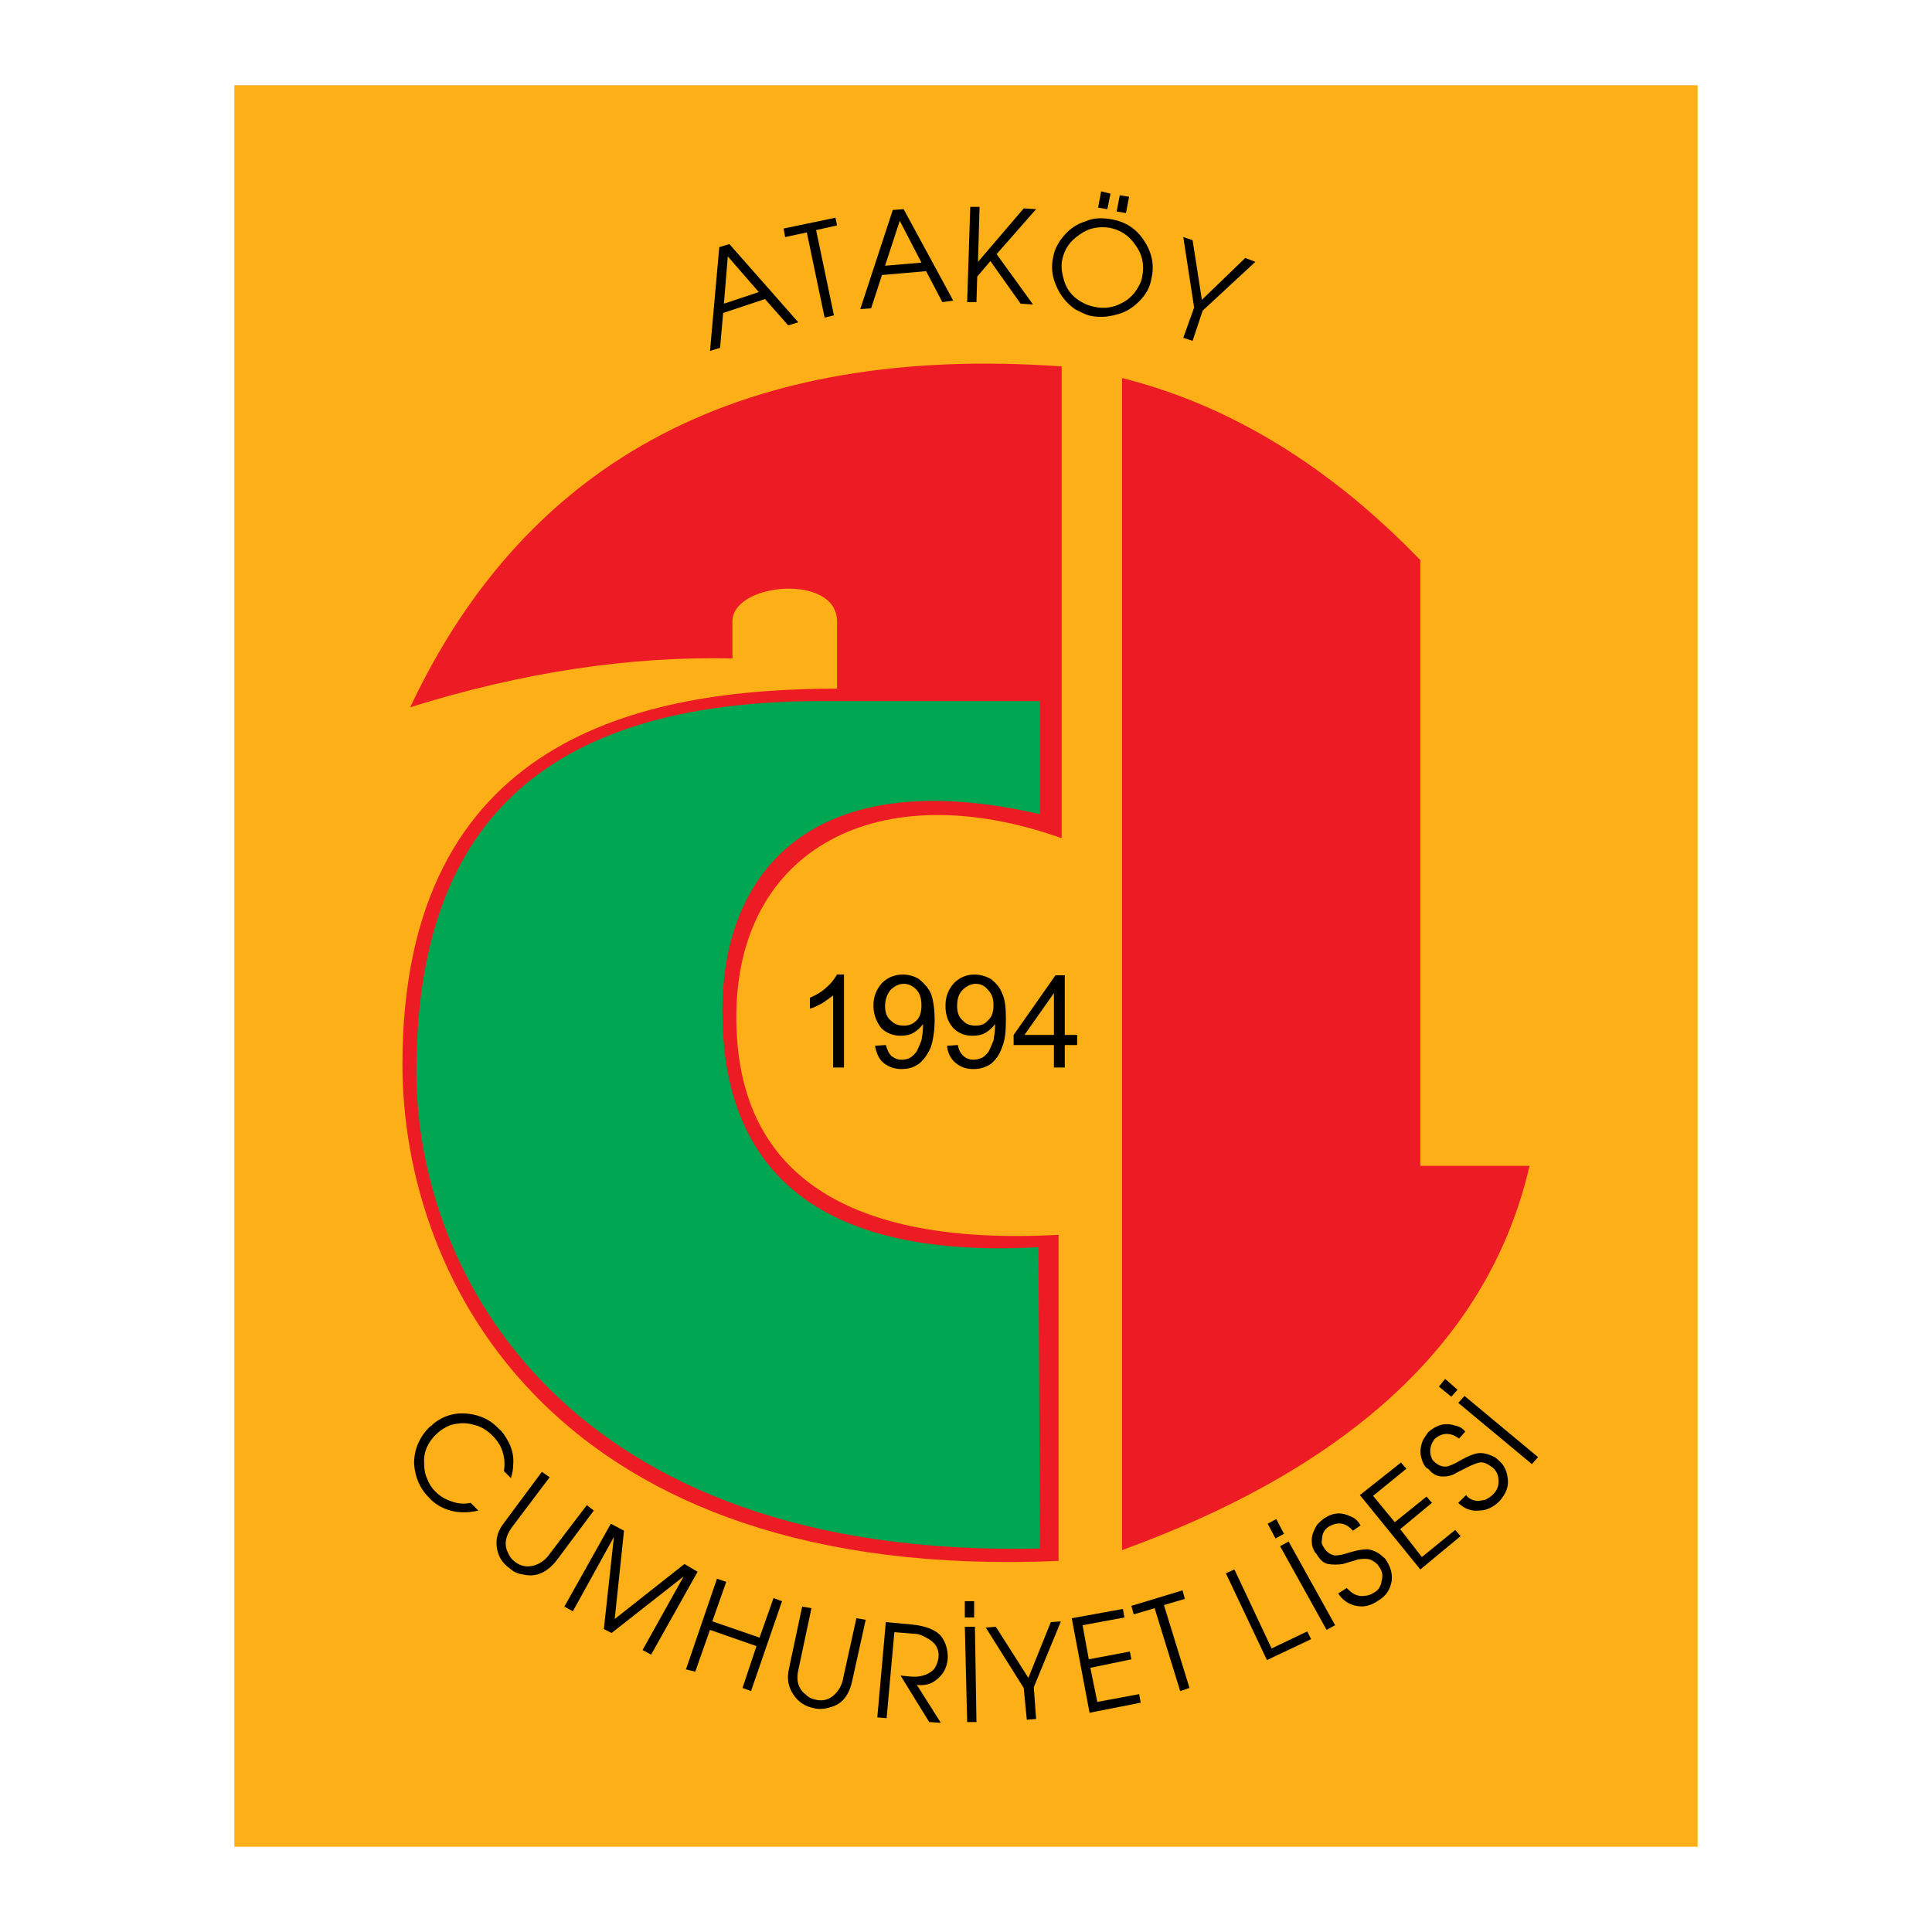
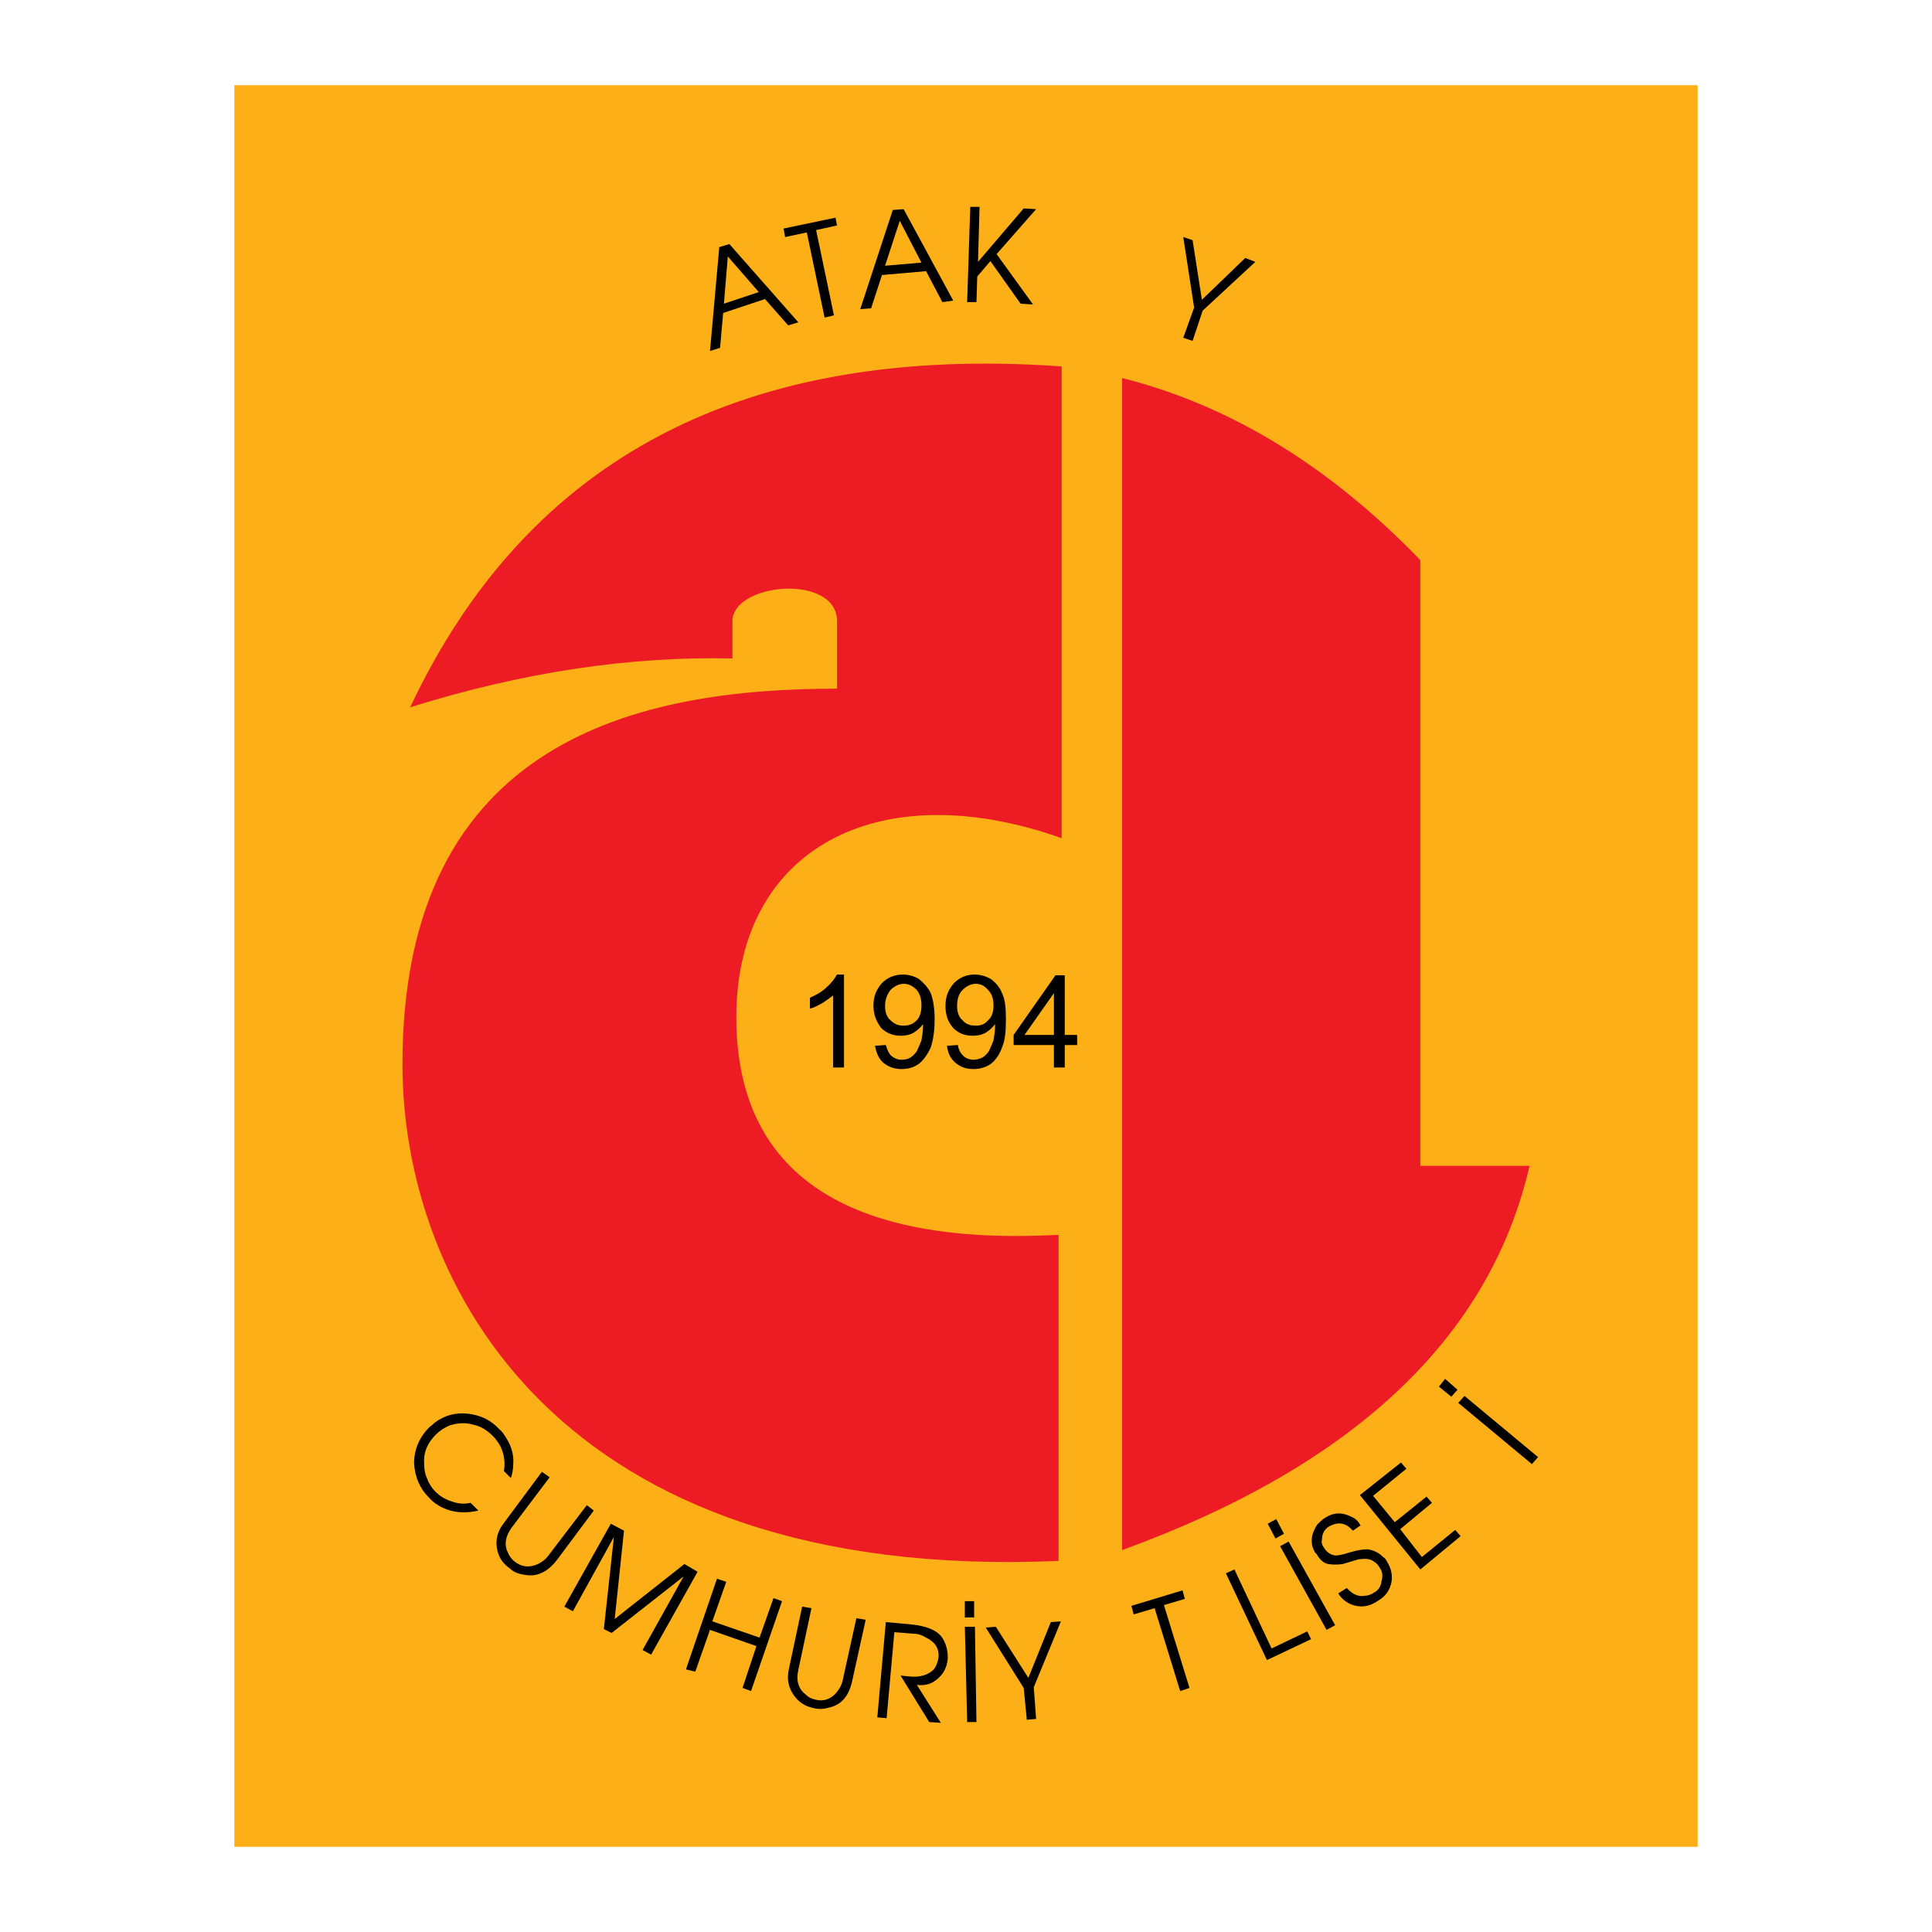
<svg xmlns="http://www.w3.org/2000/svg" version="1.0" id="Layer_1" x="0px" y="0px" width="192.756px" height="192.756px" viewBox="0 0 192.756 192.756" enable-background="new 0 0 192.756 192.756" xml:space="preserve">
  <g>
    <polygon fill-rule="evenodd" clip-rule="evenodd" fill="#FFFFFF" points="0,0 192.756,0 192.756,192.756 0,192.756 0,0  " />
    <polygon fill-rule="evenodd" clip-rule="evenodd" fill="#FCAF17" points="23.381,8.504 169.375,8.504 169.375,184.252    23.381,184.252 23.381,8.504  " />
    <path fill-rule="evenodd" clip-rule="evenodd" fill="#ED1C24" d="M40.925,70.564c11.748-24.963,33.465-36.247,64.998-34.006v47.067   c-18.317-6.492-32.46,1.082-32.46,17.853c0,15.612,10.975,22.877,32.15,21.718v32.537c-50.158,2.164-65.461-27.823-65.461-49.54   c0-32.615,23.882-37.484,43.358-37.484v-6.724c0-4.792-10.434-3.864-10.434,0v3.709C62.72,65.463,52.055,67.087,40.925,70.564   L40.925,70.564z" />
    <path fill-rule="evenodd" clip-rule="evenodd" fill="#ED1C24" d="M111.951,37.718v116.934   c23.186-8.424,36.711-21.254,40.652-38.334h-10.897V55.88C132.587,46.451,122.694,40.423,111.951,37.718L111.951,37.718z" />
-     <path fill-rule="evenodd" clip-rule="evenodd" fill="#00A651" d="M103.759,81.23V69.946H81.964c-28.209,0-40.42,12.752-40.42,37.02   c0,20.018,14.838,48.613,62.215,47.531l-0.154-30.064c-25.195,1.392-31.533-10.511-31.533-23.572   C72.072,86.794,81.191,76.052,103.759,81.23L103.759,81.23z" />
    <path fill-rule="evenodd" clip-rule="evenodd" d="M71.763,24.657l1.005-0.309l6.878,7.806l-1.004,0.309l-2.319-2.627l-4.173,1.391   l-0.309,3.478l-1.004,0.309L71.763,24.657L71.763,24.657z M72.612,25.584l-0.386,4.715l3.478-1.16L72.612,25.584L72.612,25.584z" />
    <polygon fill-rule="evenodd" clip-rule="evenodd" points="82.273,31.689 80.496,23.188 78.332,23.652 78.177,22.802 83.355,21.72    83.51,22.493 81.423,22.956 83.201,31.458 82.273,31.689  " />
    <path fill-rule="evenodd" clip-rule="evenodd" d="M89.074,20.947l1.082-0.077l4.947,9.12l-1.082,0.155l-1.623-3.092l-4.405,0.387   l-1.082,3.323l-1.082,0.077L89.074,20.947L89.074,20.947z M89.77,22.029l-1.468,4.483l3.632-0.31L89.77,22.029L89.77,22.029z" />
    <polygon fill-rule="evenodd" clip-rule="evenodd" points="96.494,30.144 96.803,20.638 97.73,20.638 97.576,26.125 102.136,20.792    103.372,20.87 99.431,25.352 103.063,30.376 101.827,30.299 98.812,26.048 97.499,27.594 97.421,30.144 96.494,30.144  " />
-     <path fill-rule="evenodd" clip-rule="evenodd" d="M105.072,25.662c0.155-0.85,0.541-1.546,1.16-2.242   c0.541-0.618,1.236-1.082,2.009-1.313c0.851-0.387,1.7-0.387,2.628-0.232c1.392,0.232,2.474,0.927,3.246,2.086   c0.773,1.159,1.082,2.396,0.773,3.787c-0.155,0.927-0.542,1.623-1.237,2.319c-0.618,0.618-1.313,1.082-2.241,1.314   c-0.851,0.231-1.623,0.309-2.473,0.154c-0.541-0.078-1.082-0.386-1.701-0.696c-0.85-0.618-1.468-1.391-1.854-2.318   C104.995,27.671,104.841,26.666,105.072,25.662L105.072,25.662z M106,25.816c-0.154,0.618-0.077,1.314,0.077,1.855   c0.232,1.082,0.851,1.932,1.855,2.473c0.387,0.232,0.85,0.386,1.236,0.463c1.005,0.232,1.933,0.078,2.782-0.386   c0.464-0.232,0.851-0.541,1.236-1.005c0.387-0.541,0.695-1.082,0.773-1.623c0.231-1.237,0-2.242-0.696-3.169   c-0.618-0.927-1.468-1.469-2.55-1.7c-1.082-0.155-2.087,0-3.015,0.695C106.773,24.038,106.232,24.812,106,25.816L106,25.816z    M109.864,19.092l0.928,0.232l-0.31,1.545l-0.927-0.155L109.864,19.092L109.864,19.092z M111.72,19.479l0.927,0.154l-0.309,1.623   l-0.928-0.154L111.72,19.479L111.72,19.479z" />
    <polygon fill-rule="evenodd" clip-rule="evenodd" points="118.057,33.699 119.139,30.685 118.057,23.652 118.984,23.961    119.912,29.912 124.239,25.738 125.244,26.125 119.989,30.994 118.984,34.008 118.057,33.699  " />
    <path fill-rule="evenodd" clip-rule="evenodd" d="M43.321,141.977c1.004-0.773,2.164-1.082,3.401-0.928   c1.236,0.154,2.241,0.618,3.091,1.546c0.309,0.231,0.541,0.618,0.773,1.005c0.463,0.772,0.695,1.623,0.618,2.473   c0,0.464-0.078,0.928-0.232,1.392l-0.696-0.695c0.155-0.928,0-1.778-0.386-2.551c-0.232-0.387-0.464-0.695-0.696-0.928   c-0.618-0.618-1.236-1.004-2.009-1.159c-0.773-0.231-1.546-0.154-2.318,0.077c-0.542,0.232-1.005,0.541-1.392,0.928   c-0.772,0.772-1.236,1.7-1.159,2.859c0,0.541,0.077,1.082,0.309,1.546c0.155,0.464,0.464,0.928,0.773,1.236   c0.464,0.464,0.927,0.773,1.623,1.005c0.618,0.232,1.237,0.31,1.932,0.155l0.773,0.772c-1.004,0.231-1.932,0.231-2.782,0   c-0.85-0.232-1.623-0.695-2.164-1.314c-0.927-0.927-1.391-2.086-1.468-3.4c0-1.391,0.541-2.627,1.545-3.632   C43.012,142.286,43.167,142.131,43.321,141.977L43.321,141.977z" />
    <path fill-rule="evenodd" clip-rule="evenodd" d="M50.277,151.946l3.787-5.101l0.773,0.541l-3.787,5.023   c-0.618,0.85-0.773,1.7-0.386,2.473c0.155,0.387,0.386,0.696,0.695,0.928c0.696,0.541,1.469,0.618,2.319,0.232   c0.464-0.232,0.85-0.541,1.159-1.005l3.71-4.869l0.695,0.541l-3.632,4.869c-0.928,1.236-2.01,1.777-3.246,1.546   c-0.541-0.078-1.082-0.232-1.469-0.618c-0.772-0.542-1.159-1.16-1.313-2.01C49.427,153.569,49.659,152.72,50.277,151.946   L50.277,151.946z" />
    <polygon fill-rule="evenodd" clip-rule="evenodd" points="56.306,160.293 60.942,152.023 62.256,152.72 61.329,161.53    68.285,156.043 69.599,156.815 64.961,165.085 64.111,164.621 68.208,157.279 61.02,162.921 60.247,162.534 61.251,153.338    57.155,160.757 56.306,160.293  " />
    <polygon fill-rule="evenodd" clip-rule="evenodd" points="68.439,166.554 71.531,157.511 72.458,157.82 71.067,161.762    75.781,163.385 77.173,159.443 78.023,159.752 74.931,168.718 74.081,168.408 75.472,164.234 70.835,162.612 69.367,166.785    68.439,166.554  " />
    <path fill-rule="evenodd" clip-rule="evenodd" d="M78.718,166.477l1.314-6.184l0.927,0.155l-1.314,6.183   c-0.232,1.005,0,1.854,0.696,2.396c0.309,0.31,0.618,0.464,1.005,0.541c0.85,0.232,1.623-0.077,2.164-0.772   c0.309-0.387,0.541-0.851,0.618-1.392l1.314-5.951l0.927,0.155l-1.314,5.951c-0.309,1.545-1.005,2.473-2.241,2.782   c-0.541,0.154-1.082,0.231-1.623,0.077c-0.85-0.154-1.546-0.618-2.01-1.314C78.641,168.331,78.486,167.481,78.718,166.477   L78.718,166.477z" />
    <path fill-rule="evenodd" clip-rule="evenodd" d="M87.529,171.345l0.85-9.506l2.551,0.231c1.468,0.155,2.473,0.542,3.014,1.237   c0.387,0.541,0.618,1.236,0.618,2.087c-0.077,1.159-0.618,1.932-1.545,2.473c-0.464,0.232-1.004,0.31-1.546,0.232l2.396,3.786   l-1.159-0.077l-2.859-4.637l0.772,0.077c1.16,0.154,2.01-0.154,2.551-0.695c0.232-0.31,0.386-0.696,0.464-1.159   c0.077-0.928-0.31-1.546-1.237-2.01c-0.386-0.232-0.773-0.387-1.237-0.387l-1.932-0.154l-0.773,8.579L87.529,171.345   L87.529,171.345z" />
    <path fill-rule="evenodd" clip-rule="evenodd" d="M97.421,171.809h-0.927l-0.232-9.506h1.005L97.421,171.809L97.421,171.809z    M96.262,159.752h0.927v1.623h-0.927V159.752L96.262,159.752z" />
    <polygon fill-rule="evenodd" clip-rule="evenodd" points="102.445,171.577 102.136,168.408 98.349,162.38 99.354,162.303    102.6,167.403 104.841,161.839 105.846,161.762 103.141,168.331 103.372,171.5 102.445,171.577  " />
-     <polygon fill-rule="evenodd" clip-rule="evenodd" points="108.705,170.882 106.928,161.452 112.028,160.525 112.184,161.375    108.01,162.148 108.628,165.549 112.724,164.775 112.879,165.549 108.782,166.398 109.478,169.8 113.651,169.026 113.806,169.877    108.705,170.882  " />
    <polygon fill-rule="evenodd" clip-rule="evenodd" points="117.748,168.718 115.197,160.448 113.11,161.066 112.879,160.216    117.979,158.67 118.211,159.521 116.125,160.139 118.675,168.408 117.748,168.718  " />
    <polygon fill-rule="evenodd" clip-rule="evenodd" points="126.867,164.467 130.423,162.767 130.809,163.539 126.403,165.626    122.308,156.97 123.157,156.584 126.867,164.467  " />
    <path fill-rule="evenodd" clip-rule="evenodd" d="M133.205,162.148l-0.851,0.464l-4.637-8.348l0.85-0.464L133.205,162.148   L133.205,162.148z M126.481,152.023l0.85-0.464l0.772,1.469l-0.85,0.464L126.481,152.023L126.481,152.023z" />
    <path fill-rule="evenodd" clip-rule="evenodd" d="M134.364,158.438c0.231,0.231,0.464,0.464,0.772,0.618   c0.31,0.154,0.695,0.232,1.005,0.154c0.387,0,0.695-0.154,0.928-0.309c0.464-0.232,0.695-0.618,0.772-1.159   c0.154-0.541,0.077-1.005-0.231-1.392c-0.154-0.309-0.464-0.541-0.773-0.695c-0.309-0.154-0.772-0.154-1.313-0.077l-1.546,0.464   c-0.541,0.077-1.005,0.077-1.469,0c-0.463-0.078-0.85-0.464-1.159-1.005l-0.077-0.077l-0.077-0.078   c-0.154-0.309-0.309-0.618-0.309-0.927c-0.078-0.696,0.154-1.236,0.54-1.854c0.232-0.232,0.464-0.464,0.696-0.619   c0.928-0.618,1.777-0.618,2.705-0.154c0.386,0.154,0.695,0.464,0.85,0.773l0.077,0.076l-0.772,0.542   c-0.695-0.773-1.392-0.928-2.318-0.464c-0.541,0.309-0.773,0.772-0.773,1.391c-0.077,0.232,0,0.464,0.155,0.696   c0.309,0.54,0.695,0.772,1.159,0.85c0.309,0,0.772-0.077,1.468-0.31c0.773-0.231,1.314-0.309,1.778-0.309   c0.541,0.077,1.082,0.309,1.545,0.772c0.232,0.155,0.31,0.31,0.387,0.464c0.387,0.618,0.541,1.236,0.464,1.933   c-0.154,0.85-0.541,1.468-1.313,1.932c-0.773,0.541-1.469,0.695-2.242,0.541c-0.772-0.154-1.391-0.618-1.777-1.236L134.364,158.438   L134.364,158.438z" />
    <polygon fill-rule="evenodd" clip-rule="evenodd" points="141.706,156.584 135.678,149.164 139.774,145.918 140.315,146.536    136.992,149.241 139.156,151.869 142.324,149.318 142.865,149.938 139.696,152.564 141.86,155.347 145.184,152.642 145.726,153.26    141.706,156.584  " />
-     <path fill-rule="evenodd" clip-rule="evenodd" d="M146.266,149.164c0.232,0.31,0.541,0.464,0.851,0.541   c0.387,0.077,0.695,0,1.082-0.077c0.31-0.154,0.541-0.31,0.772-0.541c0.387-0.387,0.542-0.772,0.542-1.314   c0-0.54-0.155-0.927-0.542-1.313c-0.309-0.231-0.618-0.464-1.004-0.541c-0.31-0.077-0.696,0.077-1.237,0.31l-1.391,0.695   c-0.464,0.31-0.928,0.387-1.392,0.387c-0.541,0-1.004-0.232-1.391-0.696l-0.077-0.077l-0.155-0.077   c-0.231-0.231-0.386-0.541-0.464-0.85c-0.231-0.619-0.154-1.237,0.078-1.855c0.154-0.309,0.386-0.618,0.541-0.85   c0.772-0.696,1.622-1.005,2.628-0.696c0.386,0.078,0.772,0.232,1.004,0.541l0.077,0.077l-0.618,0.696   c-0.85-0.618-1.623-0.618-2.396,0c-0.387,0.464-0.541,1.005-0.464,1.546c0.077,0.309,0.154,0.541,0.31,0.695   c0.463,0.464,0.927,0.618,1.391,0.541c0.232-0.077,0.696-0.232,1.314-0.618c0.695-0.387,1.236-0.618,1.7-0.696   c0.541-0.077,1.082,0.078,1.7,0.387c0.231,0.155,0.387,0.31,0.464,0.387c0.541,0.464,0.772,1.082,0.85,1.854   c0.077,0.773-0.231,1.469-0.85,2.164c-0.619,0.618-1.314,0.928-2.087,0.928c-0.773,0.077-1.469-0.232-2.01-0.772L146.266,149.164   L146.266,149.164z" />
    <path fill-rule="evenodd" clip-rule="evenodd" d="M153.454,145.377l-0.619,0.695l-7.342-6.105l0.618-0.695L153.454,145.377   L153.454,145.377z M143.562,138.344l0.618-0.772l1.236,1.082l-0.618,0.695L143.562,138.344L143.562,138.344z" />
    <path fill-rule="evenodd" clip-rule="evenodd" d="M84.206,106.502h-1.082v-7.188c-0.309,0.232-0.618,0.464-1.082,0.773   c-0.463,0.231-0.85,0.464-1.236,0.541v-1.082c0.695-0.31,1.236-0.619,1.7-1.082c0.463-0.387,0.773-0.851,1.005-1.236h0.695V106.502   L84.206,106.502z" />
    <path fill-rule="evenodd" clip-rule="evenodd" d="M87.297,104.339l1.082-0.078c0.155,0.541,0.309,0.851,0.541,1.082   c0.31,0.232,0.618,0.387,1.005,0.387c0.386,0,0.695-0.077,0.927-0.232c0.232-0.154,0.464-0.386,0.618-0.618   c0.155-0.309,0.31-0.695,0.464-1.082c0.078-0.463,0.155-0.927,0.155-1.391c0-0.077,0-0.154,0-0.231   c-0.232,0.309-0.541,0.618-0.928,0.85c-0.386,0.232-0.85,0.31-1.313,0.31c-0.696,0-1.392-0.232-1.932-0.773   c-0.464-0.618-0.773-1.313-0.773-2.241s0.309-1.623,0.85-2.241c0.541-0.541,1.237-0.85,2.086-0.85c0.541,0,1.159,0.154,1.623,0.463   c0.464,0.387,0.85,0.773,1.159,1.392c0.232,0.618,0.387,1.469,0.387,2.628s-0.155,2.086-0.387,2.782   c-0.309,0.695-0.695,1.236-1.159,1.623c-0.541,0.386-1.082,0.541-1.777,0.541s-1.314-0.232-1.777-0.618   C87.684,105.652,87.452,105.111,87.297,104.339L87.297,104.339z M91.934,100.319c0-0.695-0.154-1.159-0.464-1.546   c-0.386-0.386-0.772-0.618-1.314-0.618c-0.463,0-0.927,0.232-1.313,0.618c-0.309,0.387-0.541,0.928-0.541,1.623   c0,0.541,0.154,1.082,0.541,1.392c0.387,0.387,0.773,0.541,1.313,0.541c0.542,0,0.928-0.154,1.314-0.541   C91.78,101.479,91.934,100.938,91.934,100.319L91.934,100.319z" />
    <path fill-rule="evenodd" clip-rule="evenodd" d="M94.485,104.339l1.082-0.078c0.077,0.541,0.309,0.851,0.541,1.082   c0.232,0.232,0.618,0.387,1.005,0.387c0.309,0,0.618-0.077,0.928-0.232c0.231-0.154,0.463-0.386,0.618-0.618   c0.154-0.309,0.309-0.695,0.463-1.082c0.078-0.463,0.155-0.927,0.155-1.391c0-0.077,0-0.154,0-0.231   c-0.231,0.309-0.541,0.618-0.928,0.85c-0.386,0.232-0.85,0.31-1.313,0.31c-0.773,0-1.392-0.232-1.932-0.773   c-0.542-0.618-0.773-1.313-0.773-2.241s0.309-1.623,0.85-2.241c0.541-0.541,1.237-0.85,2.009-0.85c0.618,0,1.159,0.154,1.7,0.463   c0.464,0.387,0.851,0.773,1.082,1.392c0.31,0.618,0.387,1.469,0.387,2.628s-0.077,2.086-0.387,2.782   c-0.231,0.695-0.618,1.236-1.082,1.623c-0.541,0.386-1.159,0.541-1.777,0.541c-0.773,0-1.314-0.232-1.777-0.618   C94.871,105.652,94.562,105.111,94.485,104.339L94.485,104.339z M99.121,100.319c0-0.695-0.154-1.159-0.54-1.546   c-0.31-0.386-0.696-0.618-1.237-0.618c-0.464,0-0.927,0.232-1.314,0.618c-0.387,0.387-0.541,0.928-0.541,1.623   c0,0.541,0.154,1.082,0.541,1.392c0.309,0.387,0.773,0.541,1.314,0.541c0.541,0,0.927-0.154,1.237-0.541   C98.967,101.479,99.121,100.938,99.121,100.319L99.121,100.319z" />
    <path fill-rule="evenodd" clip-rule="evenodd" d="M105.15,106.502v-2.241h-4.02v-1.004l4.174-5.951h0.928v5.951h1.236v1.004h-1.236   v2.241H105.15L105.15,106.502z M105.15,103.257v-4.174l-2.938,4.174H105.15L105.15,103.257z" />
  </g>
</svg>